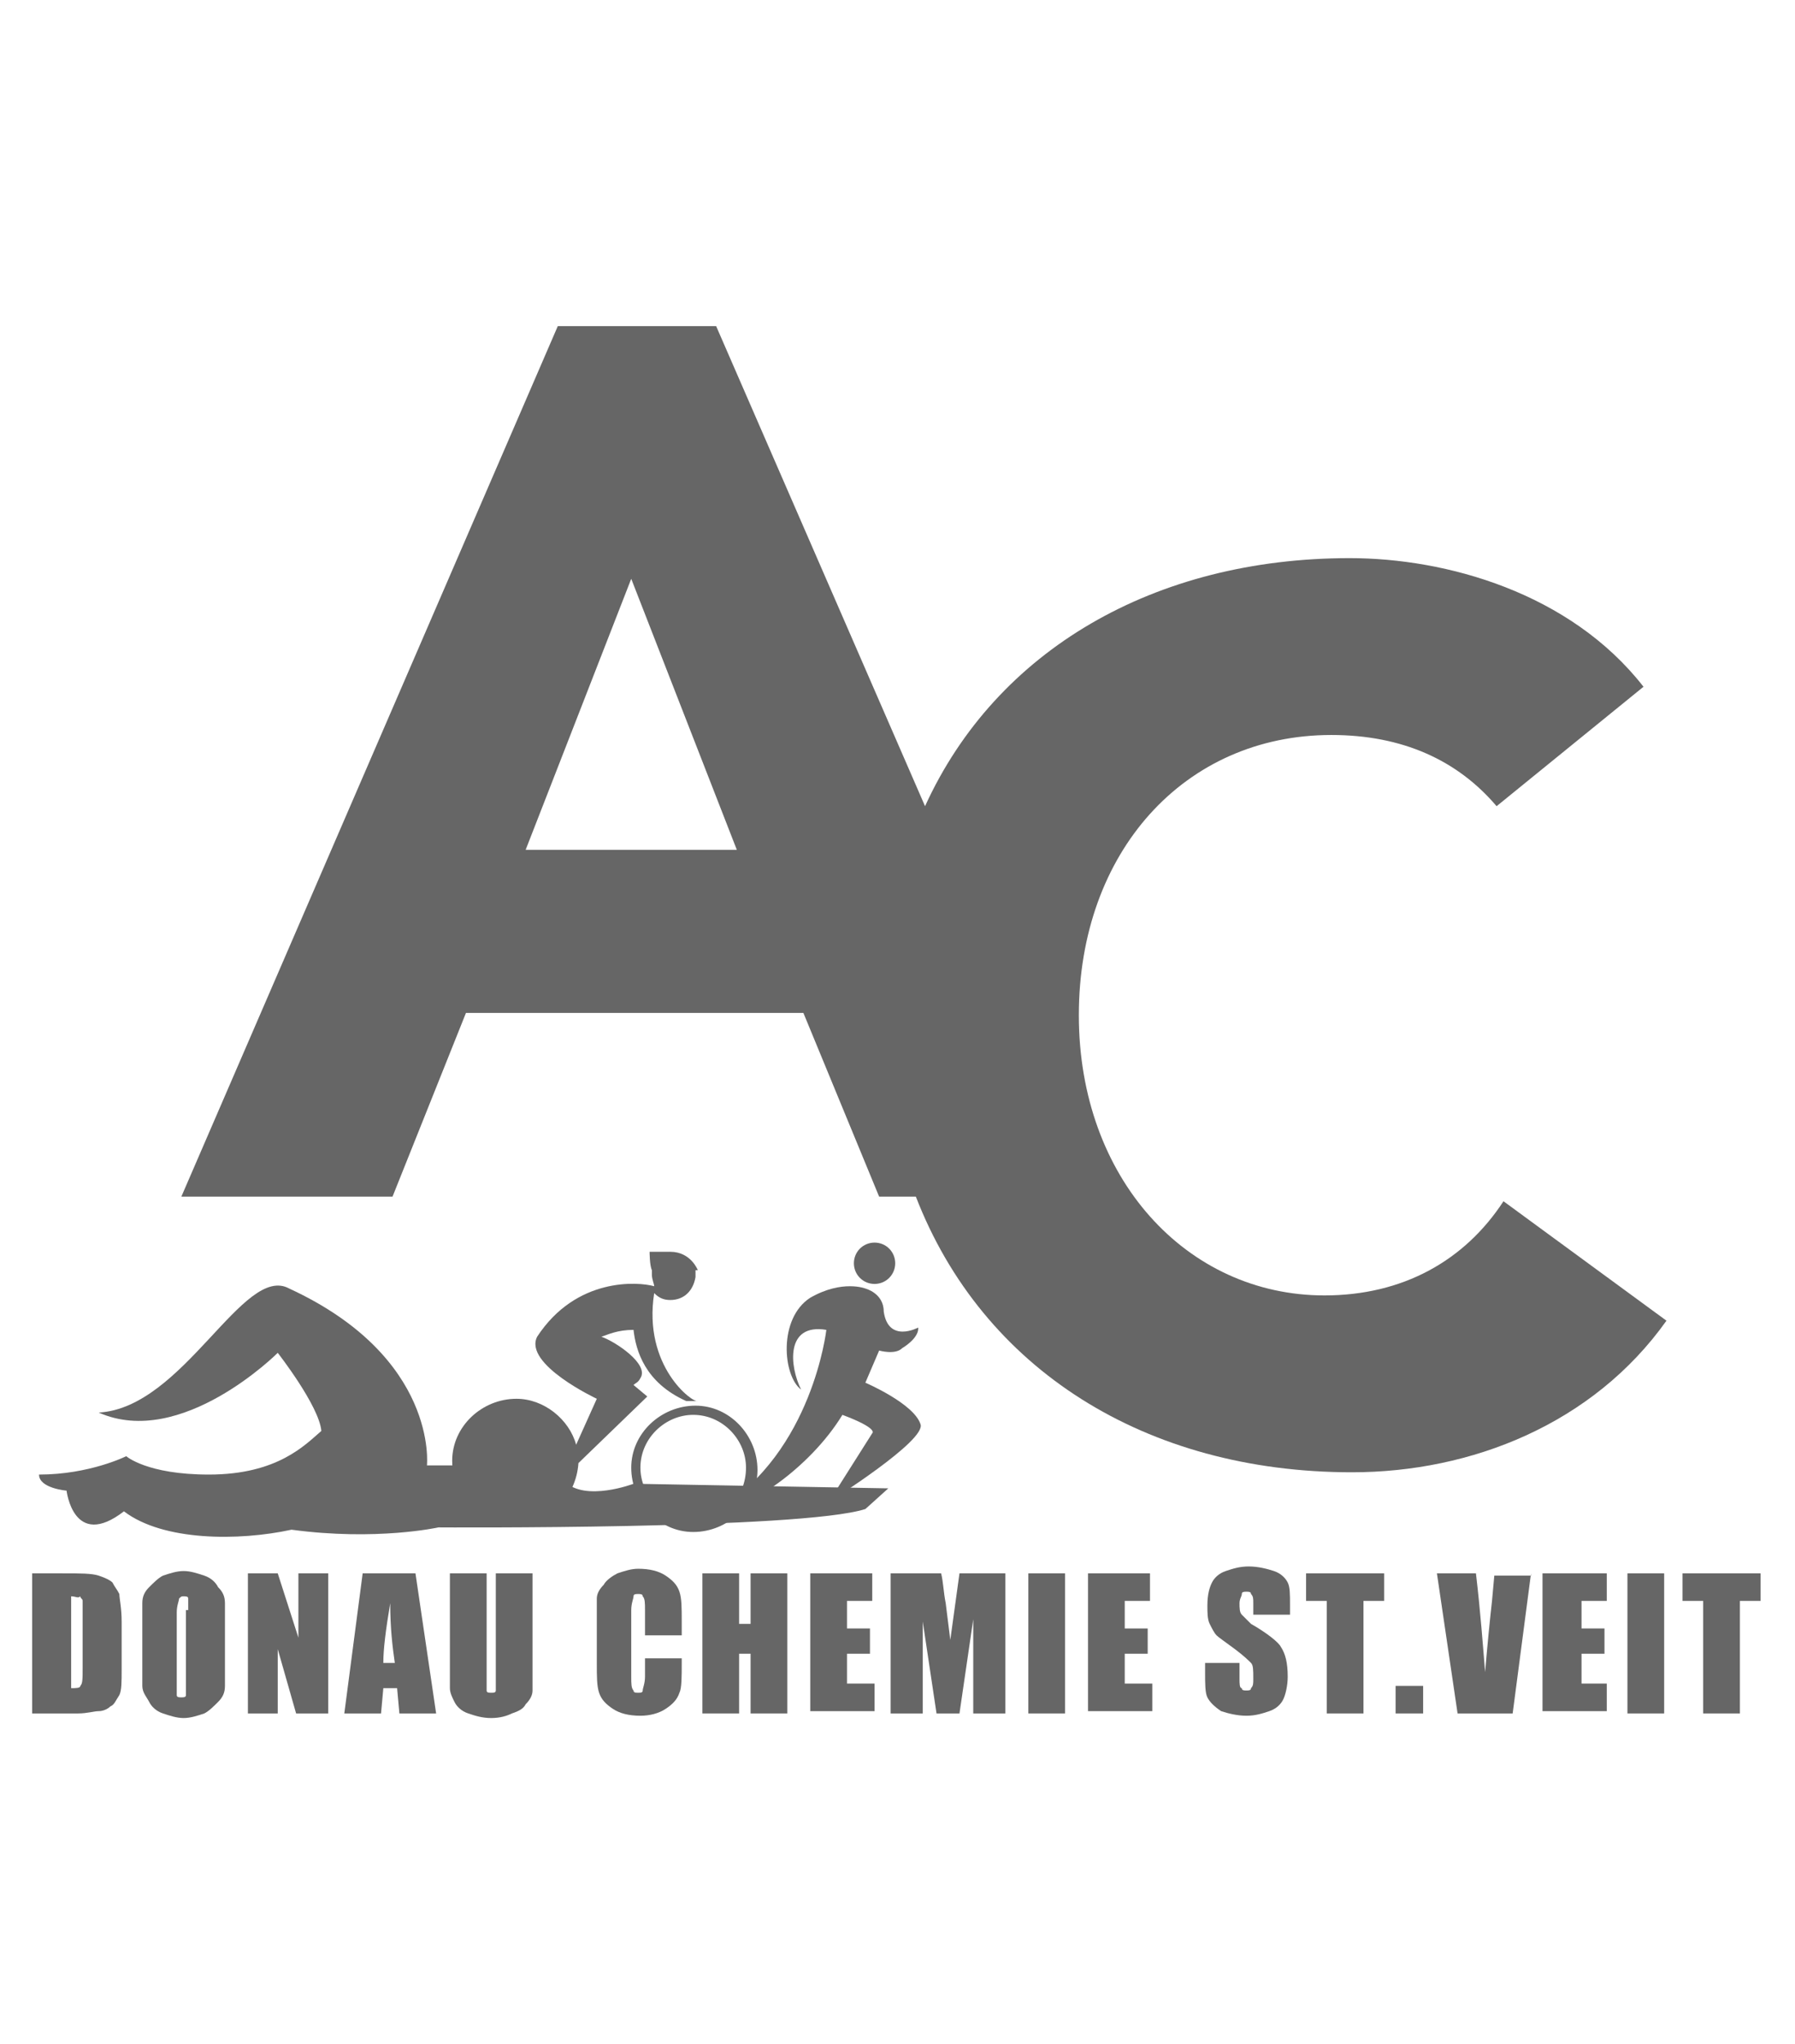
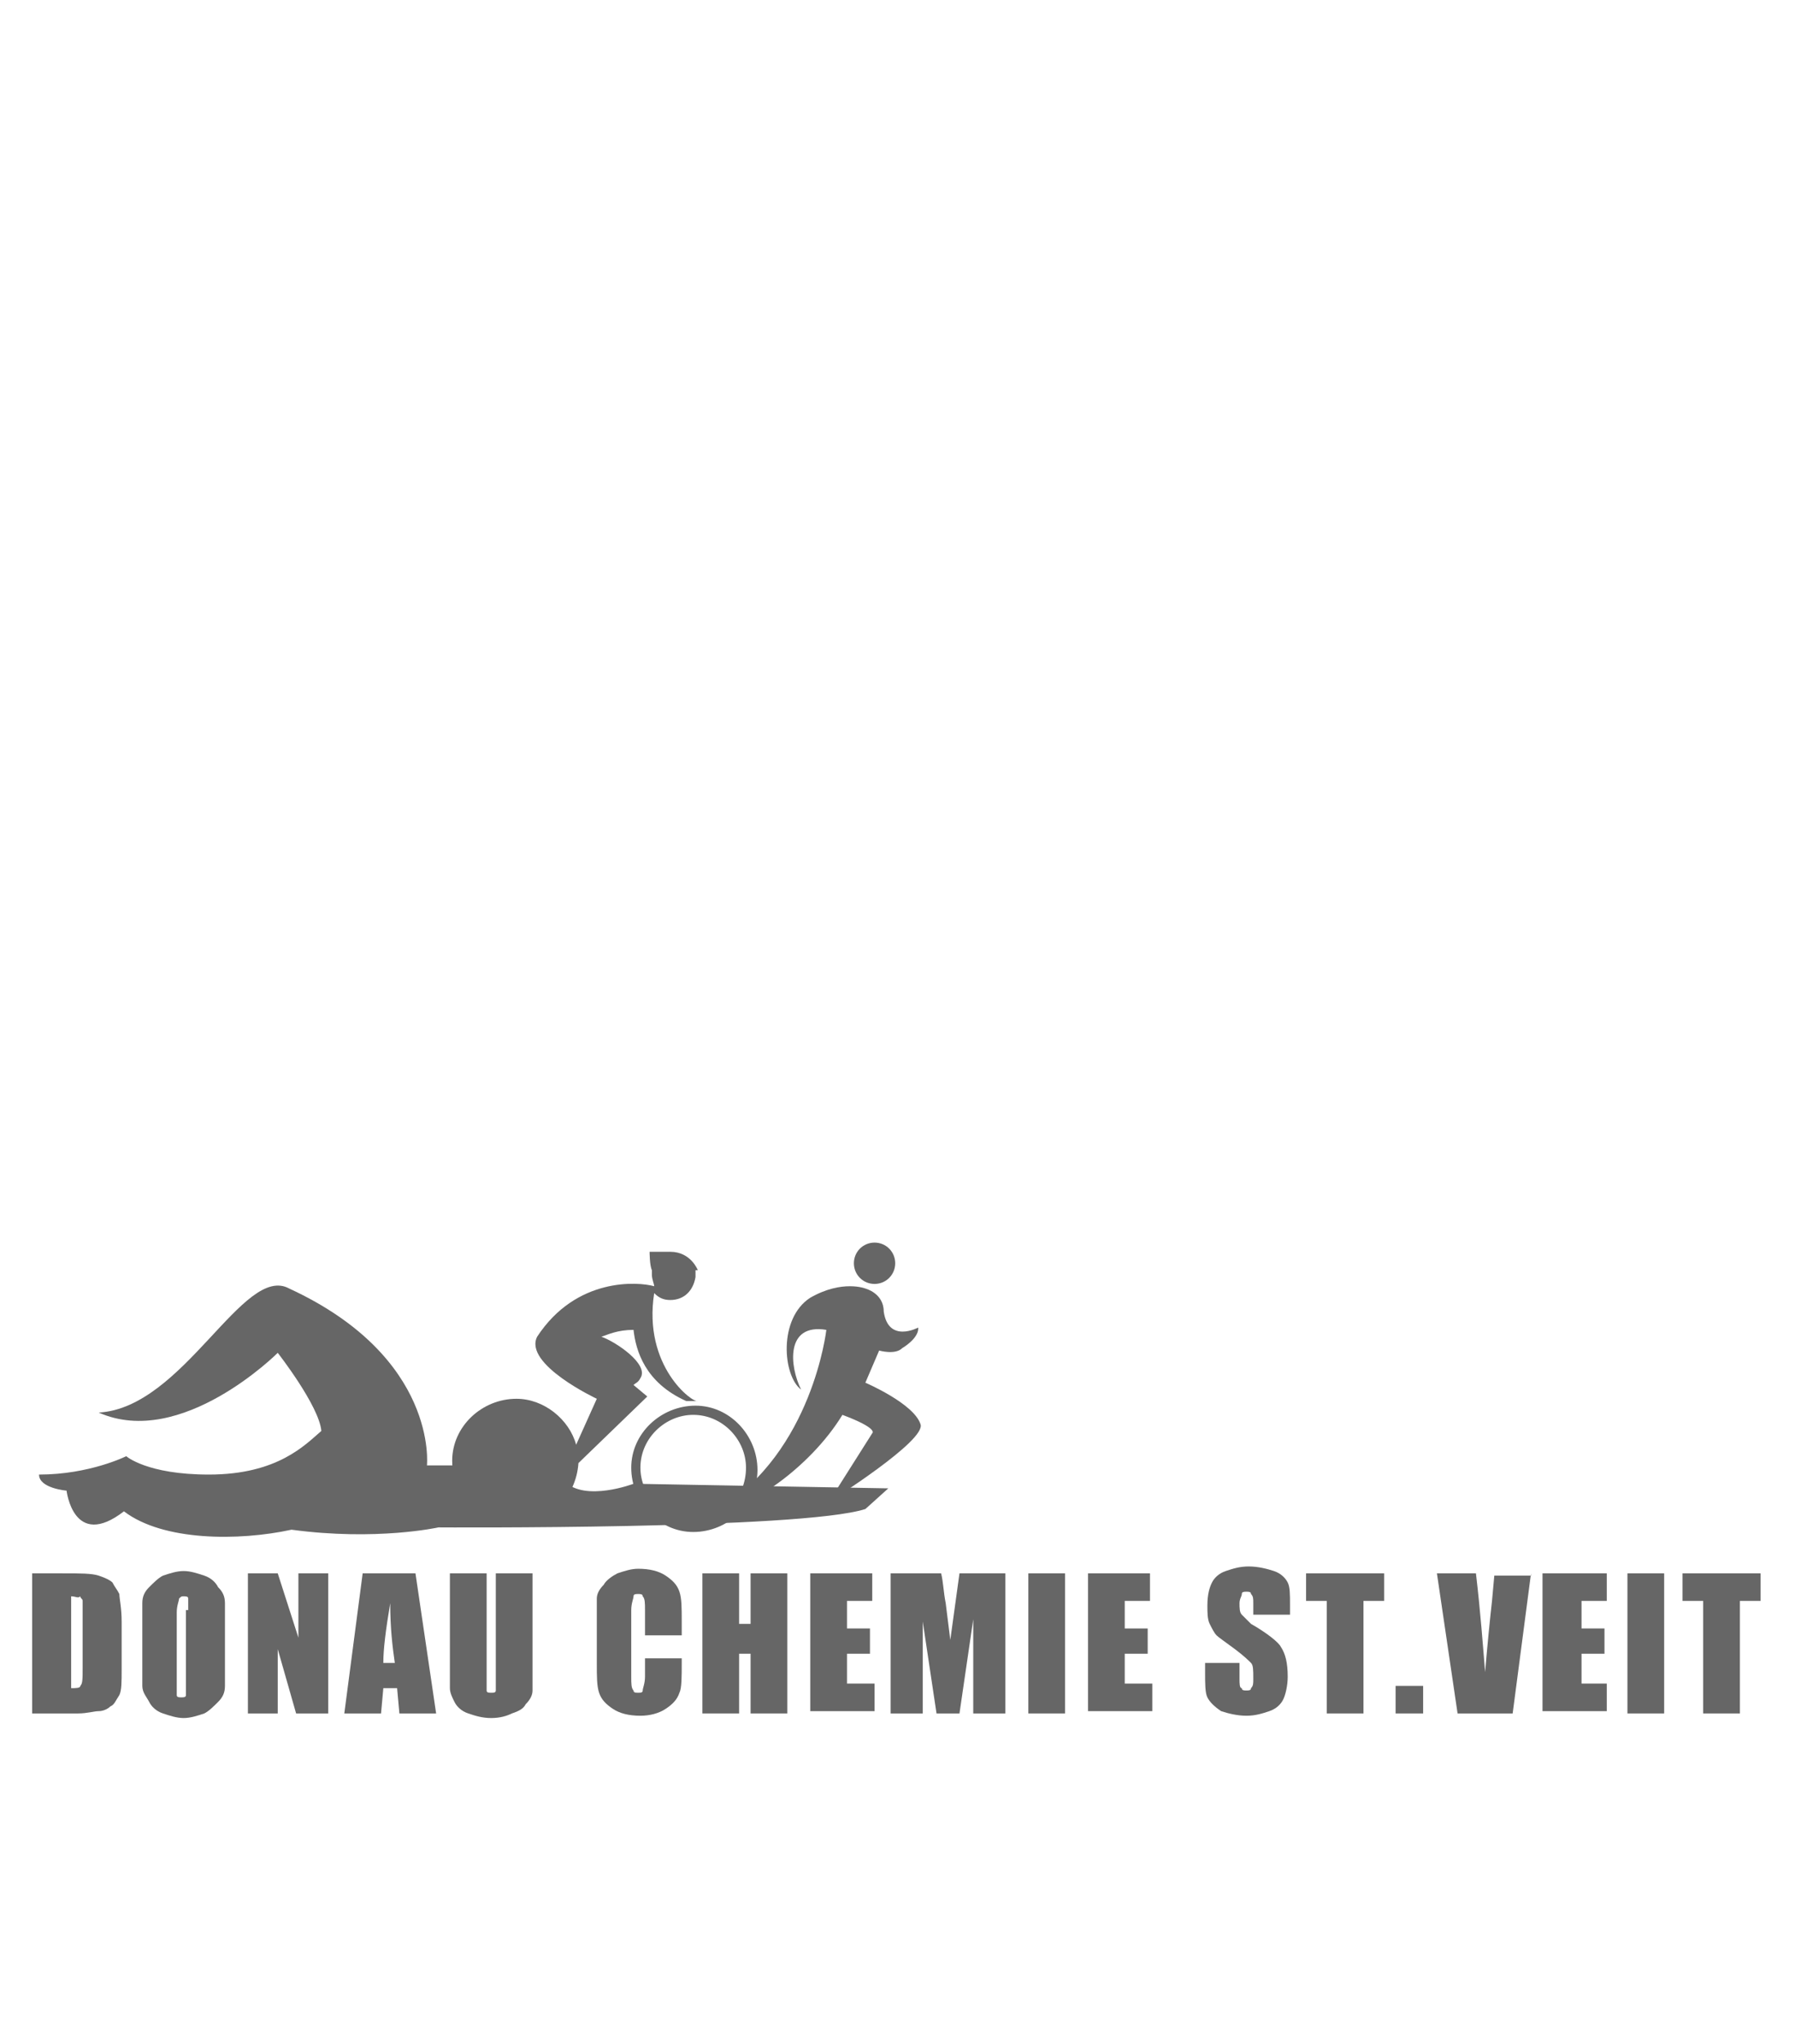
<svg xmlns="http://www.w3.org/2000/svg" version="1.1" id="Ebene_1" x="0px" y="0px" viewBox="0 0 78.2 89" style="enable-background:new 0 0 78.2 89;" xml:space="preserve">
  <style type="text/css">
	.st0{fill:#666666;}
</style>
  <title>accessmotor-client-logo</title>
  <g>
    <g id="Ebene_1-2">
      <g id="Vektor-Smartobjekt">
        <polygon class="st0" points="172.1,82.8 169,82 169,88.6 170.8,88.6 170.8,84.2 171.2,84.3 171.2,88.6 173,88.6 173,84.3      173.5,84.2 173.5,88.6 175.2,88.6 175.2,82    " />
        <path class="st0" d="M178.3,84.2h2.7v2.6h-2.7V84.2z M176.6,82.4v6.2h6.2v-6.2H176.6z" />
        <polygon class="st0" points="184.1,82.4 184.1,84.2 186.3,84.2 186.3,89 188.1,88.6 188.1,84.2 190.3,84.2 190.7,82.4    " />
        <path class="st0" d="M193.4,84.2h2.6v2.6h-2.6V84.2z M191.6,82.4v6.2h6.2v-6.2H191.6z" />
        <path class="st0" d="M200.9,84.2h2.6l-0.1,0.4h-2.5V84.2z M199.1,82.4V89l1.8-0.4v-2.2h2.5l0.6,2.2h1.8l-0.8-3.1l0.8-3.1     L199.1,82.4z" />
        <path class="st0" d="M132.8,76.8l-0.6,2.3H129l2.7-10.6h8.6v10.6h-3v-2.3H132.8z M134.1,71.5l-0.5,2.3h3.8v-2.3H134.1z" />
        <polygon class="st0" points="145.7,76.1 154.1,76 153.3,79.1 142.7,79.1 142.7,68.5 154.1,68.5 153.3,71.5 145.7,71.5    " />
        <polygon class="st0" points="158.7,76 167,76 166.3,79.1 155.6,79.1 155.6,68.5 167,68.5 166.2,71.5 158.7,71.5    " />
        <polygon class="st0" points="179.2,71.5 171.6,71.5 171.6,72.2 179.9,72.2 179.2,75.3 171.6,75.3 171.6,76 179.9,76 179.2,79      168.6,79.1 168.6,68.5 179.9,68.5    " />
        <polygon class="st0" points="182.5,75.3 180.7,68.5 192.1,68.5 192.1,71.5 184.6,71.5 184.8,72.2 191.1,72.2 192.8,79 181.5,79      181.5,76 188.9,76 188.7,75.3    " />
        <polygon class="st0" points="193.6,68.5 195.4,75.2 201.7,75.2 201.9,76 194.4,76 194.4,79 205.8,79 204,72.2 197.7,72.2      197.5,71.5 205,71.5 205,68.5    " />
        <polygon class="st0" points="127.6,76.8 132.5,76.8 132.4,73.8 128.1,73.8    " />
        <polygon class="st0" points="183.6,18.1 188.2,18.1 188.1,33.1 174,33.1 166.9,33.2 166.7,32.1 146.4,49 148,49 143.9,64.2      160.5,64.2 163.6,50.9 174,50.9 188.1,50.9 188.1,64.2 204.2,64.2 204.2,1    " />
        <polygon class="st0" points="204,0 157.5,0 150.3,31.1 142.4,31.1 128.8,49.4 144,49.4 167.2,30.2 170,18.2 181.8,18.3      203.4,0.4    " />
      </g>
    </g>
  </g>
  <g>
-     <path class="st0" d="M65.5,52.3c-1.7,2.6-4.4,4.1-7.8,4.1c-6,0-10.7-5.1-10.7-12.2C47,37.1,51.6,32,58,32c3.1,0,5.5,1.1,7.2,3.1   l6.4-5.2c-3.2-4.1-8.6-5.6-12.8-5.6c-8.5,0-15.4,4-18.5,10.8l-9.1-20.9h-6.9L7.9,52.1l9.2,0l3.2-8l14.7,0l3.3,8l1.6,0   c2.9,7.5,10,12,19,12c5.2,0,10.5-2.1,13.7-6.6L65.5,52.3z M22.9,37l4.6-11.8L32.1,37L22.9,37z" />
    <g>
      <path class="st0" d="M1.5,68.5h1.2c0.8,0,1.3,0,1.6,0.1c0.3,0.1,0.5,0.2,0.6,0.3c0.1,0.2,0.2,0.3,0.3,0.5c0,0.2,0.1,0.6,0.1,1.2    v2.1c0,0.5,0,0.9-0.1,1.1C5,74.1,5,74.2,4.8,74.3c-0.1,0.1-0.3,0.2-0.5,0.2c-0.2,0-0.5,0.1-0.9,0.1h-2V68.5z M3.1,69.5v4    c0.2,0,0.4,0,0.4-0.1c0.1-0.1,0.1-0.3,0.1-0.8v-2.4c0-0.3,0-0.5,0-0.5c0-0.1-0.1-0.1-0.1-0.2C3.4,69.6,3.3,69.5,3.1,69.5z" />
    </g>
    <g>
      <path class="st0" d="M9.8,72.1c0,0.6,0,1,0,1.3c0,0.3-0.1,0.5-0.3,0.7c-0.2,0.2-0.4,0.4-0.6,0.5c-0.3,0.1-0.6,0.2-0.9,0.2    c-0.3,0-0.6-0.1-0.9-0.2c-0.3-0.1-0.5-0.3-0.6-0.5s-0.3-0.4-0.3-0.7c0-0.3,0-0.7,0-1.3v-1c0-0.6,0-1,0-1.3c0-0.3,0.1-0.5,0.3-0.7    c0.2-0.2,0.4-0.4,0.6-0.5c0.3-0.1,0.6-0.2,0.9-0.2c0.3,0,0.6,0.1,0.9,0.2c0.3,0.1,0.5,0.3,0.6,0.5c0.2,0.2,0.3,0.4,0.3,0.7    c0,0.3,0,0.7,0,1.3V72.1z M8.2,70.1c0-0.3,0-0.5,0-0.5c0-0.1-0.1-0.1-0.2-0.1c-0.1,0-0.1,0-0.2,0.1c0,0.1-0.1,0.3-0.1,0.6v2.9    c0,0.4,0,0.6,0,0.7c0,0.1,0.1,0.1,0.2,0.1c0.1,0,0.2,0,0.2-0.1c0-0.1,0-0.3,0-0.7V70.1z" />
    </g>
    <g>
      <path class="st0" d="M14.3,68.5v6.1h-1.4l-0.8-2.8v2.8h-1.3v-6.1h1.3l0.9,2.8v-2.8H14.3z" />
      <path class="st0" d="M18.1,68.5l0.9,6.1h-1.6l-0.1-1.1h-0.6l-0.1,1.1H15l0.8-6.1H18.1z M17.2,72.4c-0.1-0.7-0.2-1.5-0.2-2.6    c-0.2,1.2-0.3,2-0.3,2.6H17.2z" />
      <path class="st0" d="M23.2,68.5v4.1c0,0.5,0,0.8,0,1c0,0.2-0.1,0.4-0.3,0.6c-0.1,0.2-0.3,0.3-0.6,0.4c-0.2,0.1-0.5,0.2-0.9,0.2    c-0.4,0-0.7-0.1-1-0.2c-0.3-0.1-0.5-0.3-0.6-0.5c-0.1-0.2-0.2-0.4-0.2-0.6c0-0.2,0-0.7,0-1.4v-3.6h1.6v4.6c0,0.3,0,0.4,0,0.5    c0,0.1,0.1,0.1,0.2,0.1c0.1,0,0.2,0,0.2-0.1c0-0.1,0-0.3,0-0.6v-4.5H23.2z" />
    </g>
    <g>
      <path class="st0" d="M29.7,71.2h-1.6v-1.1c0-0.3,0-0.5-0.1-0.6c0-0.1-0.1-0.1-0.2-0.1c-0.1,0-0.2,0-0.2,0.1c0,0.1-0.1,0.3-0.1,0.6    V73c0,0.3,0,0.5,0.1,0.6c0,0.1,0.1,0.1,0.2,0.1c0.1,0,0.2,0,0.2-0.1c0-0.1,0.1-0.3,0.1-0.6v-0.8h1.6v0.2c0,0.6,0,1.1-0.1,1.3    c-0.1,0.3-0.3,0.5-0.6,0.7c-0.3,0.2-0.7,0.3-1.1,0.3c-0.5,0-0.9-0.1-1.2-0.3c-0.3-0.2-0.5-0.4-0.6-0.7c-0.1-0.3-0.1-0.7-0.1-1.3    v-1.8c0-0.4,0-0.8,0-1c0-0.2,0.1-0.4,0.3-0.6c0.1-0.2,0.4-0.4,0.6-0.5c0.3-0.1,0.6-0.2,0.9-0.2c0.5,0,0.9,0.1,1.2,0.3    c0.3,0.2,0.5,0.4,0.6,0.7c0.1,0.3,0.1,0.7,0.1,1.3V71.2z" />
    </g>
    <g>
      <path class="st0" d="M34.3,68.5v6.1h-1.6V72h-0.5v2.6h-1.6v-6.1h1.6v2.2h0.5v-2.2H34.3z" />
      <path class="st0" d="M35.3,68.5H38v1.2h-1.1v1.2h1V72h-1v1.3h1.2v1.2h-2.8V68.5z" />
    </g>
    <g>
      <path class="st0" d="M43.8,68.5v6.1h-1.4l0-4.1l-0.6,4.1h-1l-0.6-4l0,4h-1.4v-6.1H41c0.1,0.4,0.1,0.8,0.2,1.3l0.2,1.6l0.4-2.9    H43.8z" />
    </g>
    <g>
      <path class="st0" d="M46.4,68.5v6.1h-1.6v-6.1H46.4z" />
    </g>
    <g>
      <path class="st0" d="M47.4,68.5h2.7v1.2H49v1.2h1V72h-1v1.3h1.2v1.2h-2.8V68.5z" />
    </g>
    <g>
      <path class="st0" d="M56.1,70.3h-1.5v-0.5c0-0.2,0-0.3-0.1-0.4c0-0.1-0.1-0.1-0.2-0.1c-0.1,0-0.2,0-0.2,0.1c0,0.1-0.1,0.2-0.1,0.4    c0,0.2,0,0.4,0.1,0.5c0.1,0.1,0.2,0.2,0.4,0.4c0.7,0.4,1.2,0.8,1.3,1c0.2,0.3,0.3,0.7,0.3,1.3c0,0.4-0.1,0.8-0.2,1    c-0.1,0.2-0.3,0.4-0.6,0.5c-0.3,0.1-0.6,0.2-1,0.2c-0.4,0-0.8-0.1-1.1-0.2c-0.3-0.2-0.5-0.4-0.6-0.6s-0.1-0.6-0.1-1.1v-0.4h1.5    v0.7c0,0.2,0,0.4,0.1,0.4c0,0.1,0.1,0.1,0.2,0.1c0.1,0,0.2,0,0.2-0.1c0.1-0.1,0.1-0.2,0.1-0.4c0-0.4,0-0.6-0.1-0.7    c-0.1-0.1-0.3-0.3-0.7-0.6c-0.4-0.3-0.7-0.5-0.8-0.6c-0.1-0.1-0.2-0.3-0.3-0.5s-0.1-0.5-0.1-0.8c0-0.5,0.1-0.8,0.2-1    c0.1-0.2,0.3-0.4,0.6-0.5c0.3-0.1,0.6-0.2,1-0.2c0.4,0,0.8,0.1,1.1,0.2c0.3,0.1,0.5,0.3,0.6,0.5c0.1,0.2,0.1,0.5,0.1,1V70.3z" />
    </g>
    <g>
      <path class="st0" d="M60.3,68.5v1.2h-0.9v4.9h-1.6v-4.9h-0.9v-1.2H60.3z" />
      <path class="st0" d="M62,73.4v1.2h-1.2v-1.2H62z" />
    </g>
    <g>
      <path class="st0" d="M66.7,68.5l-0.8,6.1h-2.4l-0.9-6.1h1.7c0.2,1.7,0.3,3.1,0.4,4.3c0.1-1.2,0.2-2.2,0.3-3.1l0.1-1.1H66.7z" />
      <path class="st0" d="M67.3,68.5h2.7v1.2h-1.1v1.2h1V72h-1v1.3H70v1.2h-2.8V68.5z" />
      <path class="st0" d="M72.5,68.5v6.1h-1.6v-6.1H72.5z" />
    </g>
    <g>
      <path class="st0" d="M76.7,68.5v1.2h-0.9v4.9h-1.6v-4.9h-0.9v-1.2H76.7z" />
    </g>
    <g>
      <path class="st0" d="M37.7,65.7l1-0.9l-11.1-0.2c0,0-2.1,0.8-3-0.1c0.6-0.8-0.3-3.3-2.5-3.1c-2.2,0.2-2.3,2.4-2.3,2.4l-1.2,0    c0,0,0.5-4.7-6-7.7c-2-1.1-4.6,5.2-8.3,5.4c3.6,1.6,7.8-2.6,7.8-2.6s1.8,2.3,1.9,3.4c-0.7,0.6-1.9,1.9-4.9,1.9    c-2.7,0-3.6-0.8-3.6-0.8s-1.6,0.8-3.8,0.8c0,0.6,1.2,0.7,1.2,0.7s0.3,2.6,2.5,0.9c1.7,1.3,5,1.3,7.3,0.8c3.7,0.5,6.4-0.1,6.4-0.1    S34.9,66.6,37.7,65.7" />
      <path class="st0" d="M30.3,61.2c-1.5,0-2.8,1.2-2.8,2.7c0,1.5,1.2,2.8,2.7,2.8c1.5,0,2.8-1.2,2.8-2.7C33,62.5,31.8,61.2,30.3,61.2     M30.2,66.2c-1.3,0-2.3-1.1-2.3-2.3c0-1.3,1.1-2.3,2.3-2.3c1.3,0,2.3,1.1,2.3,2.3C32.5,65.2,31.5,66.3,30.2,66.2" />
      <path class="st0" d="M28.5,56.3c0.2,0.2,0.4,0.3,0.7,0.3c0.6,0,1-0.4,1.1-1c0-0.1,0-0.2,0-0.3l0.1,0c0,0-0.3-0.8-1.2-0.8l-0.9,0    c0,0,0,0.6,0.1,0.8c0,0.1,0,0.1,0,0.2c0,0.2,0.1,0.4,0.1,0.5c-0.7-0.2-3.4-0.4-5.1,2.2c-0.6,1.2,2.6,2.7,2.6,2.7l-0.9,2    c-0.3-1.1-1.4-2-2.6-2c-1.5,0-2.8,1.2-2.8,2.7c0,1.5,1.2,2.8,2.7,2.8c1.5,0,2.7-1.2,2.8-2.7l3-2.9l-0.6-0.5    c0.1-0.1,0.2-0.1,0.3-0.3c0.4-0.6-1.1-1.6-1.7-1.8c0.3-0.1,0.7-0.3,1.4-0.3c0.1,0.9,0.5,2.3,2.3,3.1c0.3,0,0.5,0,0.5,0    C30.2,61.1,28,59.5,28.5,56.3 M22.2,66.1c-1.3,0-2.3-1.1-2.3-2.3c0-1.3,1.1-2.3,2.3-2.3c1.3,0,2.3,1.1,2.3,2.3    C24.5,65.1,23.5,66.1,22.2,66.1" />
      <path class="st0" d="M37.7,56.1c0,0-1-0.4-2.4,0.4c-1.4,0.9-1.2,3.4-0.4,4c-0.5-1-0.7-2.9,1.1-2.6c0,0-0.6,5.3-4.7,7.8    c1.2,0.1,4-1.8,5.4-4.1c1.6,0.6,1.3,0.8,1.3,0.8l-1.9,3c0,0,4.3-2.7,4-3.4c-0.3-0.9-2.4-1.8-2.4-1.8l0.6-1.4c0,0,0.7,0.2,1-0.1    c0.8-0.5,0.7-0.9,0.7-0.9s-1.3,0.7-1.5-0.7C38.5,56.3,37.7,56.1,37.7,56.1" />
      <path class="st0" d="M39,55c0-0.5-0.4-0.9-0.9-0.9c-0.5,0-0.9,0.4-0.9,0.9c0,0.5,0.4,0.9,0.9,0.9C38.6,55.9,39,55.5,39,55" />
    </g>
  </g>
</svg>